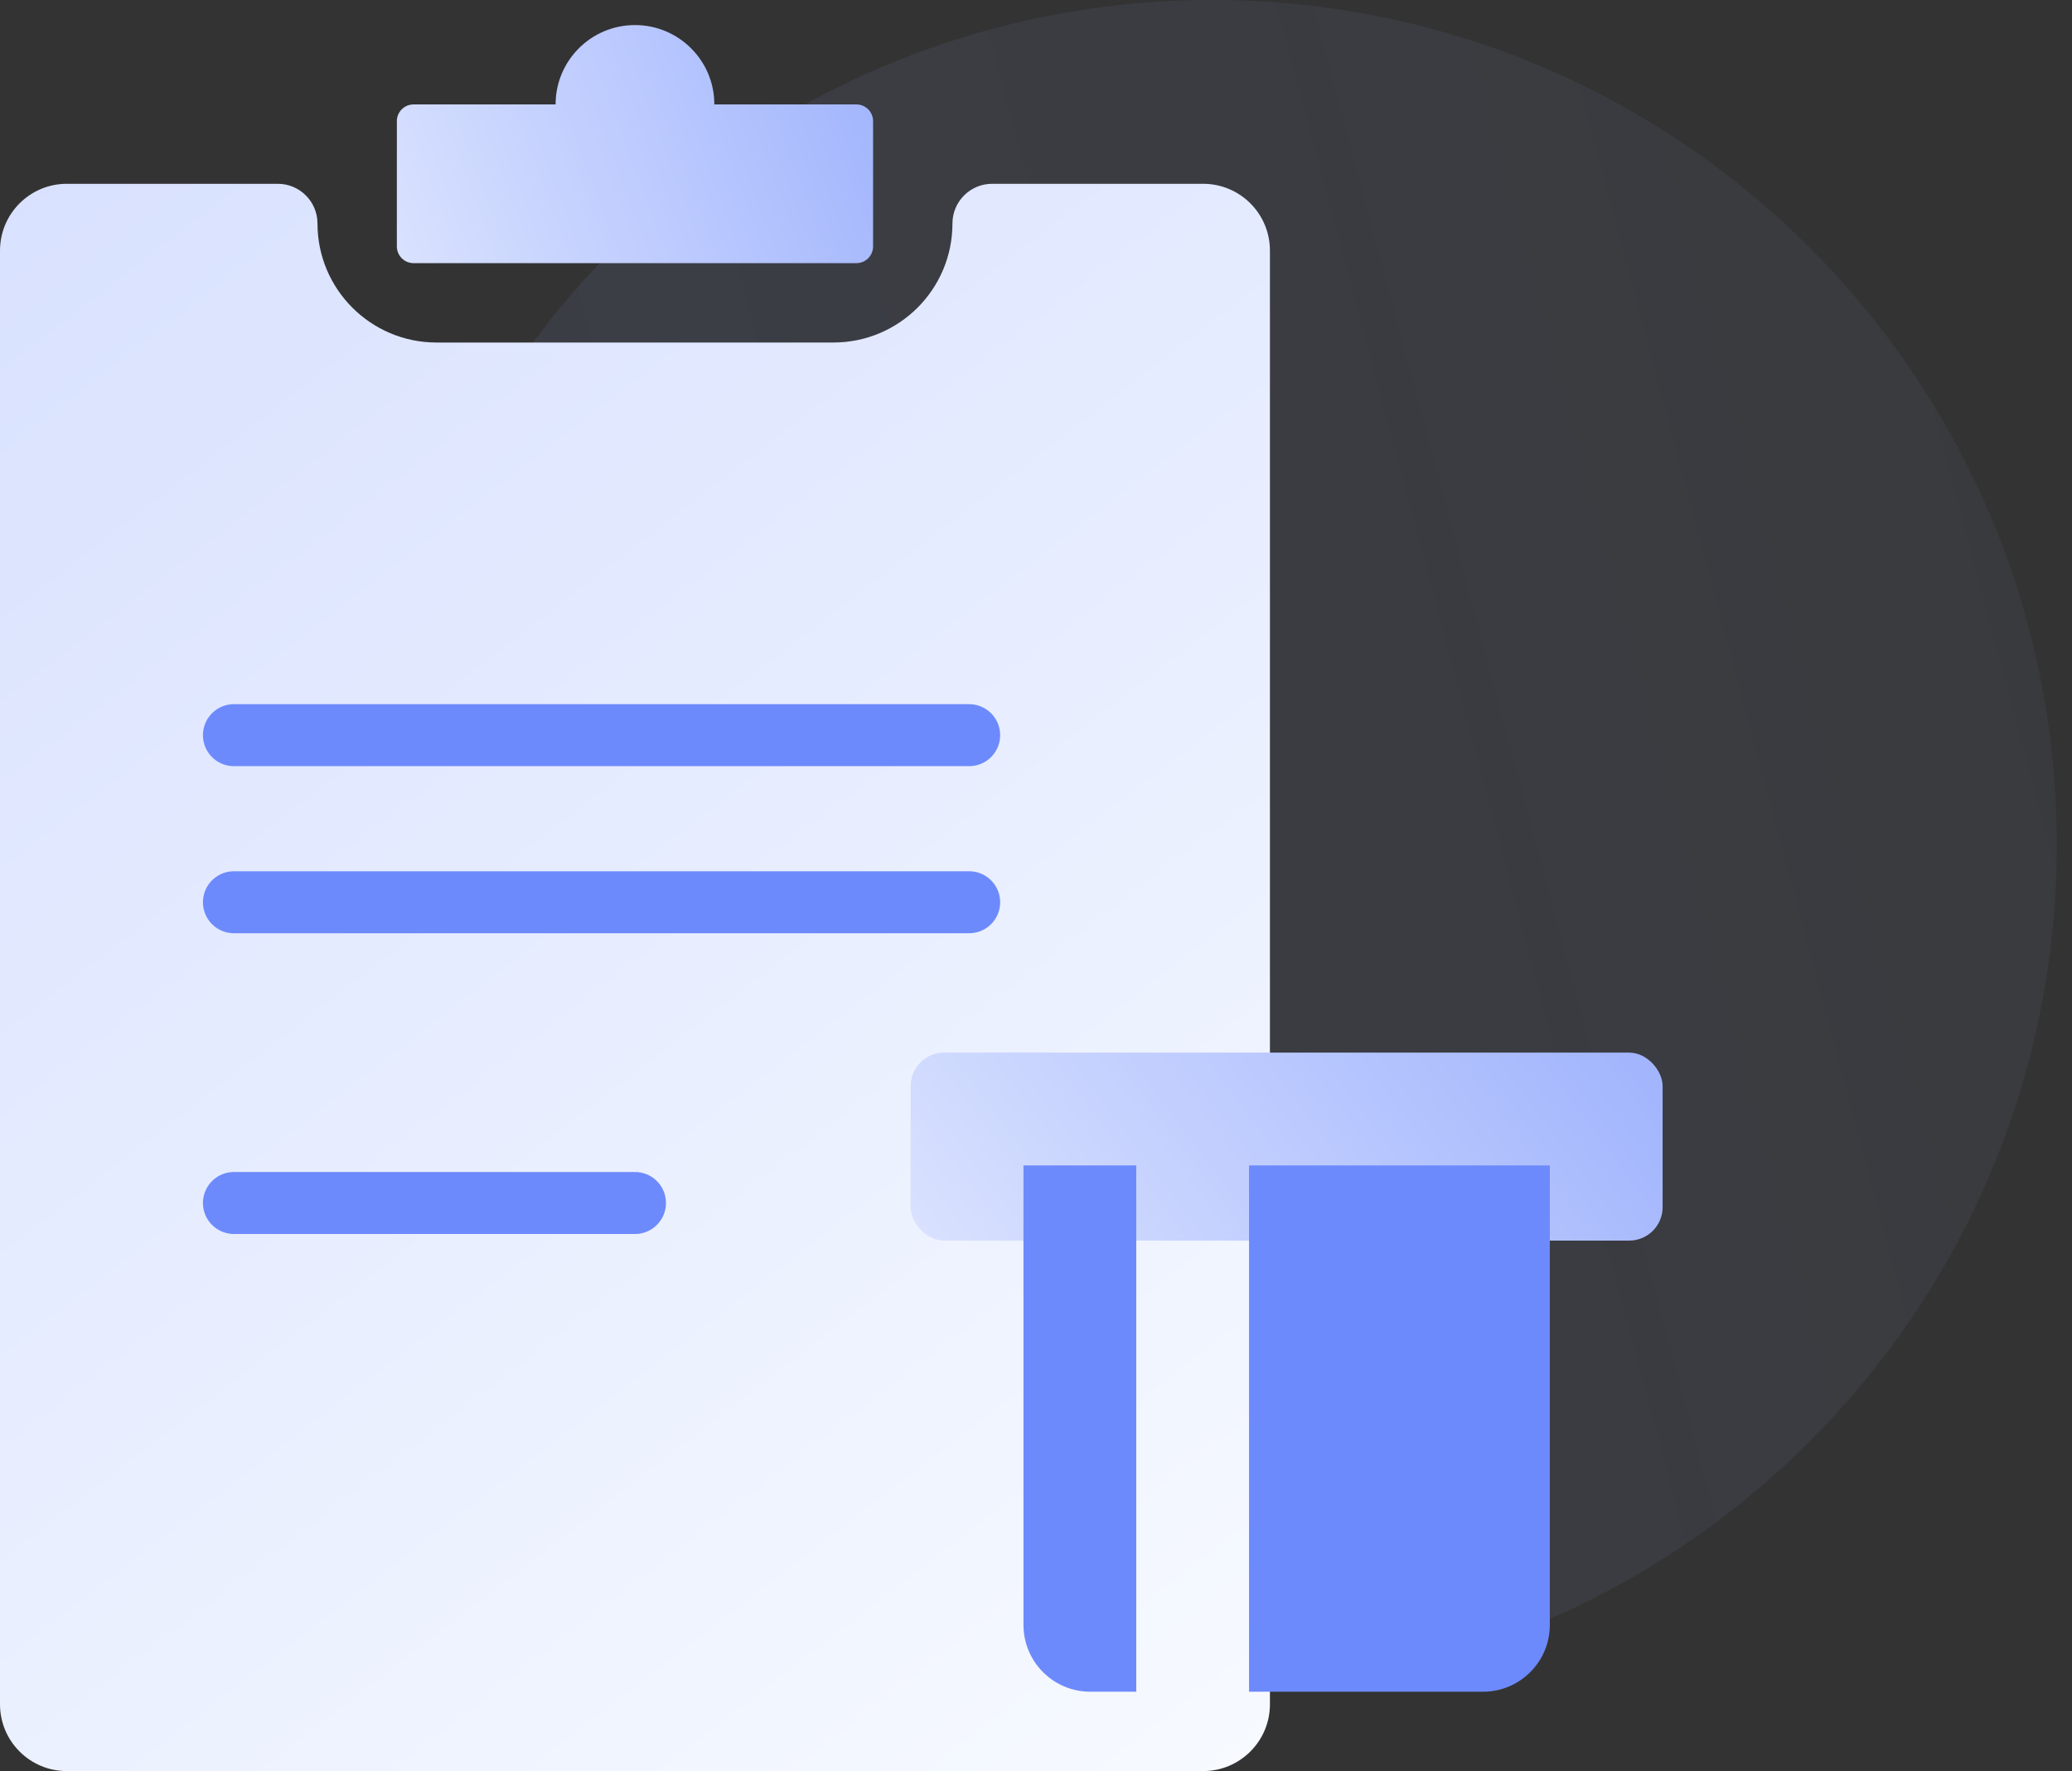
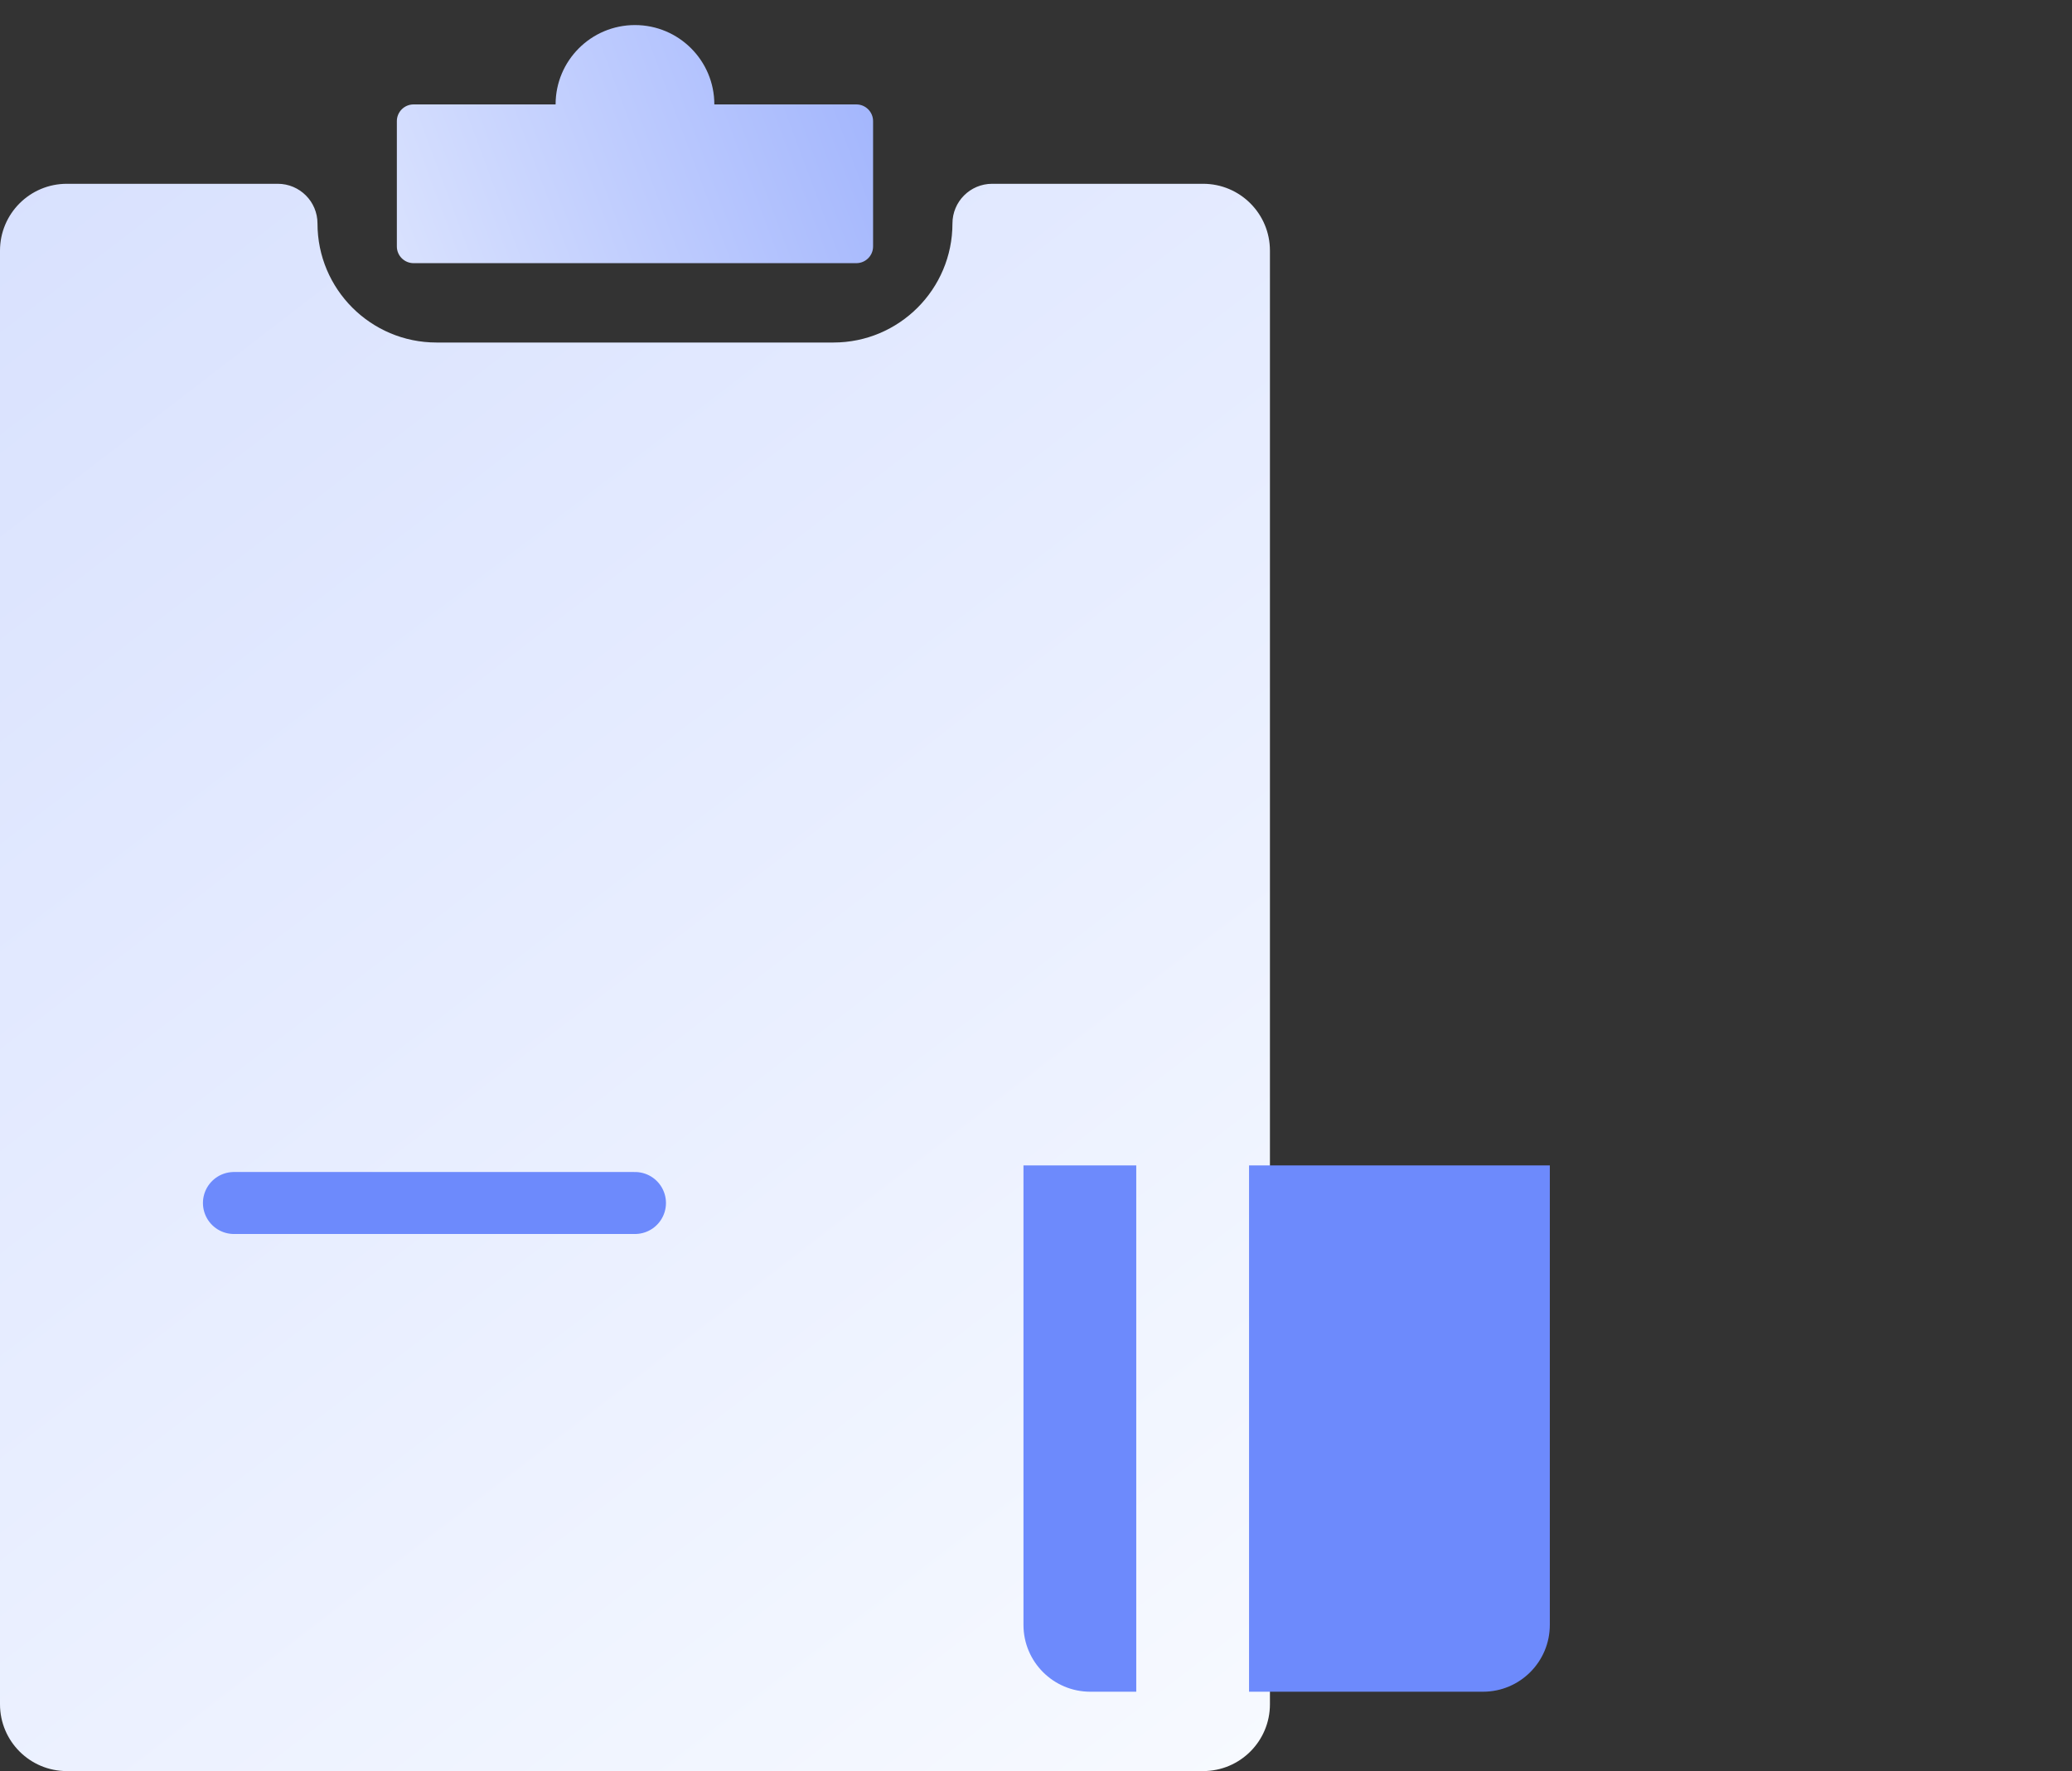
<svg xmlns="http://www.w3.org/2000/svg" width="62" height="53" viewBox="0 0 62 53" fill="none">
  <rect x="0" y="0" width="62" height="53" fill="#333333" stroke="none" />
-   <path opacity="0.15" fill-rule="evenodd" clip-rule="evenodd" d="M36.272 50.545C50.23 50.545 61.545 39.23 61.545 25.272C61.545 11.315 50.23 0 36.272 0C22.315 0 11 11.315 11 25.272C11 39.23 22.315 50.545 36.272 50.545Z" fill="url(#paint0_linear)" />
  <path fill-rule="evenodd" clip-rule="evenodd" d="M9.5 6.688C9.5 6.032 8.968 5.5 8.312 5.5H2C0.895 5.5 0 6.395 0 7.5V51C0 52.105 0.895 53 2 53H36C37.105 53 38 52.105 38 51V7.5C38 6.395 37.105 5.5 36 5.5H29.688C29.032 5.5 28.5 6.032 28.5 6.688C28.5 8.655 26.905 10.25 24.938 10.25H13.062C11.095 10.25 9.5 8.655 9.5 6.688Z" fill="url(#paint1_linear)" />
-   <rect x="27.25" y="31.5" width="22.5" height="5.625" rx="1" fill="url(#paint2_linear)" />
  <path fill-rule="evenodd" clip-rule="evenodd" d="M30.625 34.875V48.625C30.625 49.73 31.52 50.625 32.625 50.625H34V34.875H30.625ZM37.375 34.875V50.625H44.375C45.48 50.625 46.375 49.73 46.375 48.625V34.875H37.375Z" fill="#6D8AFC" />
  <path fill-rule="evenodd" clip-rule="evenodd" d="M21.375 3.125H25.625C25.901 3.125 26.125 3.349 26.125 3.625V7.375C26.125 7.651 25.901 7.875 25.625 7.875H12.375C12.099 7.875 11.875 7.651 11.875 7.375V3.625C11.875 3.349 12.099 3.125 12.375 3.125H16.625C16.625 1.813 17.688 0.75 19 0.75C20.312 0.75 21.375 1.813 21.375 3.125Z" fill="url(#paint3_linear)" />
-   <path d="M7 22H29M29 27H7" stroke="#6D8AFC" stroke-width="1.855" stroke-linecap="round" stroke-linejoin="round" />
  <path d="M19 36H7" stroke="#6D8AFC" stroke-width="1.855" stroke-linecap="round" stroke-linejoin="round" />
  <defs>
    <linearGradient id="paint0_linear" x1="74.072" y1="34.979" x2="-43.757" y2="66.34" gradientUnits="userSpaceOnUse">
      <stop stop-color="#A6BFFE" stop-opacity="0.32" />
      <stop offset="1" stop-color="#6D8AFC" />
    </linearGradient>
    <linearGradient id="paint1_linear" x1="37.607" y1="53" x2="-128.162" y2="-162.469" gradientUnits="userSpaceOnUse">
      <stop stop-color="#F7FAFF" />
      <stop offset="1" stop-color="#6D8AFC" />
    </linearGradient>
    <linearGradient id="paint2_linear" x1="14.953" y1="39.491" x2="56.666" y2="8.353" gradientUnits="userSpaceOnUse">
      <stop stop-color="#F7FAFF" />
      <stop offset="1" stop-color="#6D8AFC" />
    </linearGradient>
    <linearGradient id="paint3_linear" x1="4.087" y1="10.873" x2="40.196" y2="-2.605" gradientUnits="userSpaceOnUse">
      <stop stop-color="#F7FAFF" />
      <stop offset="1" stop-color="#6D8AFC" />
    </linearGradient>
  </defs>
</svg>